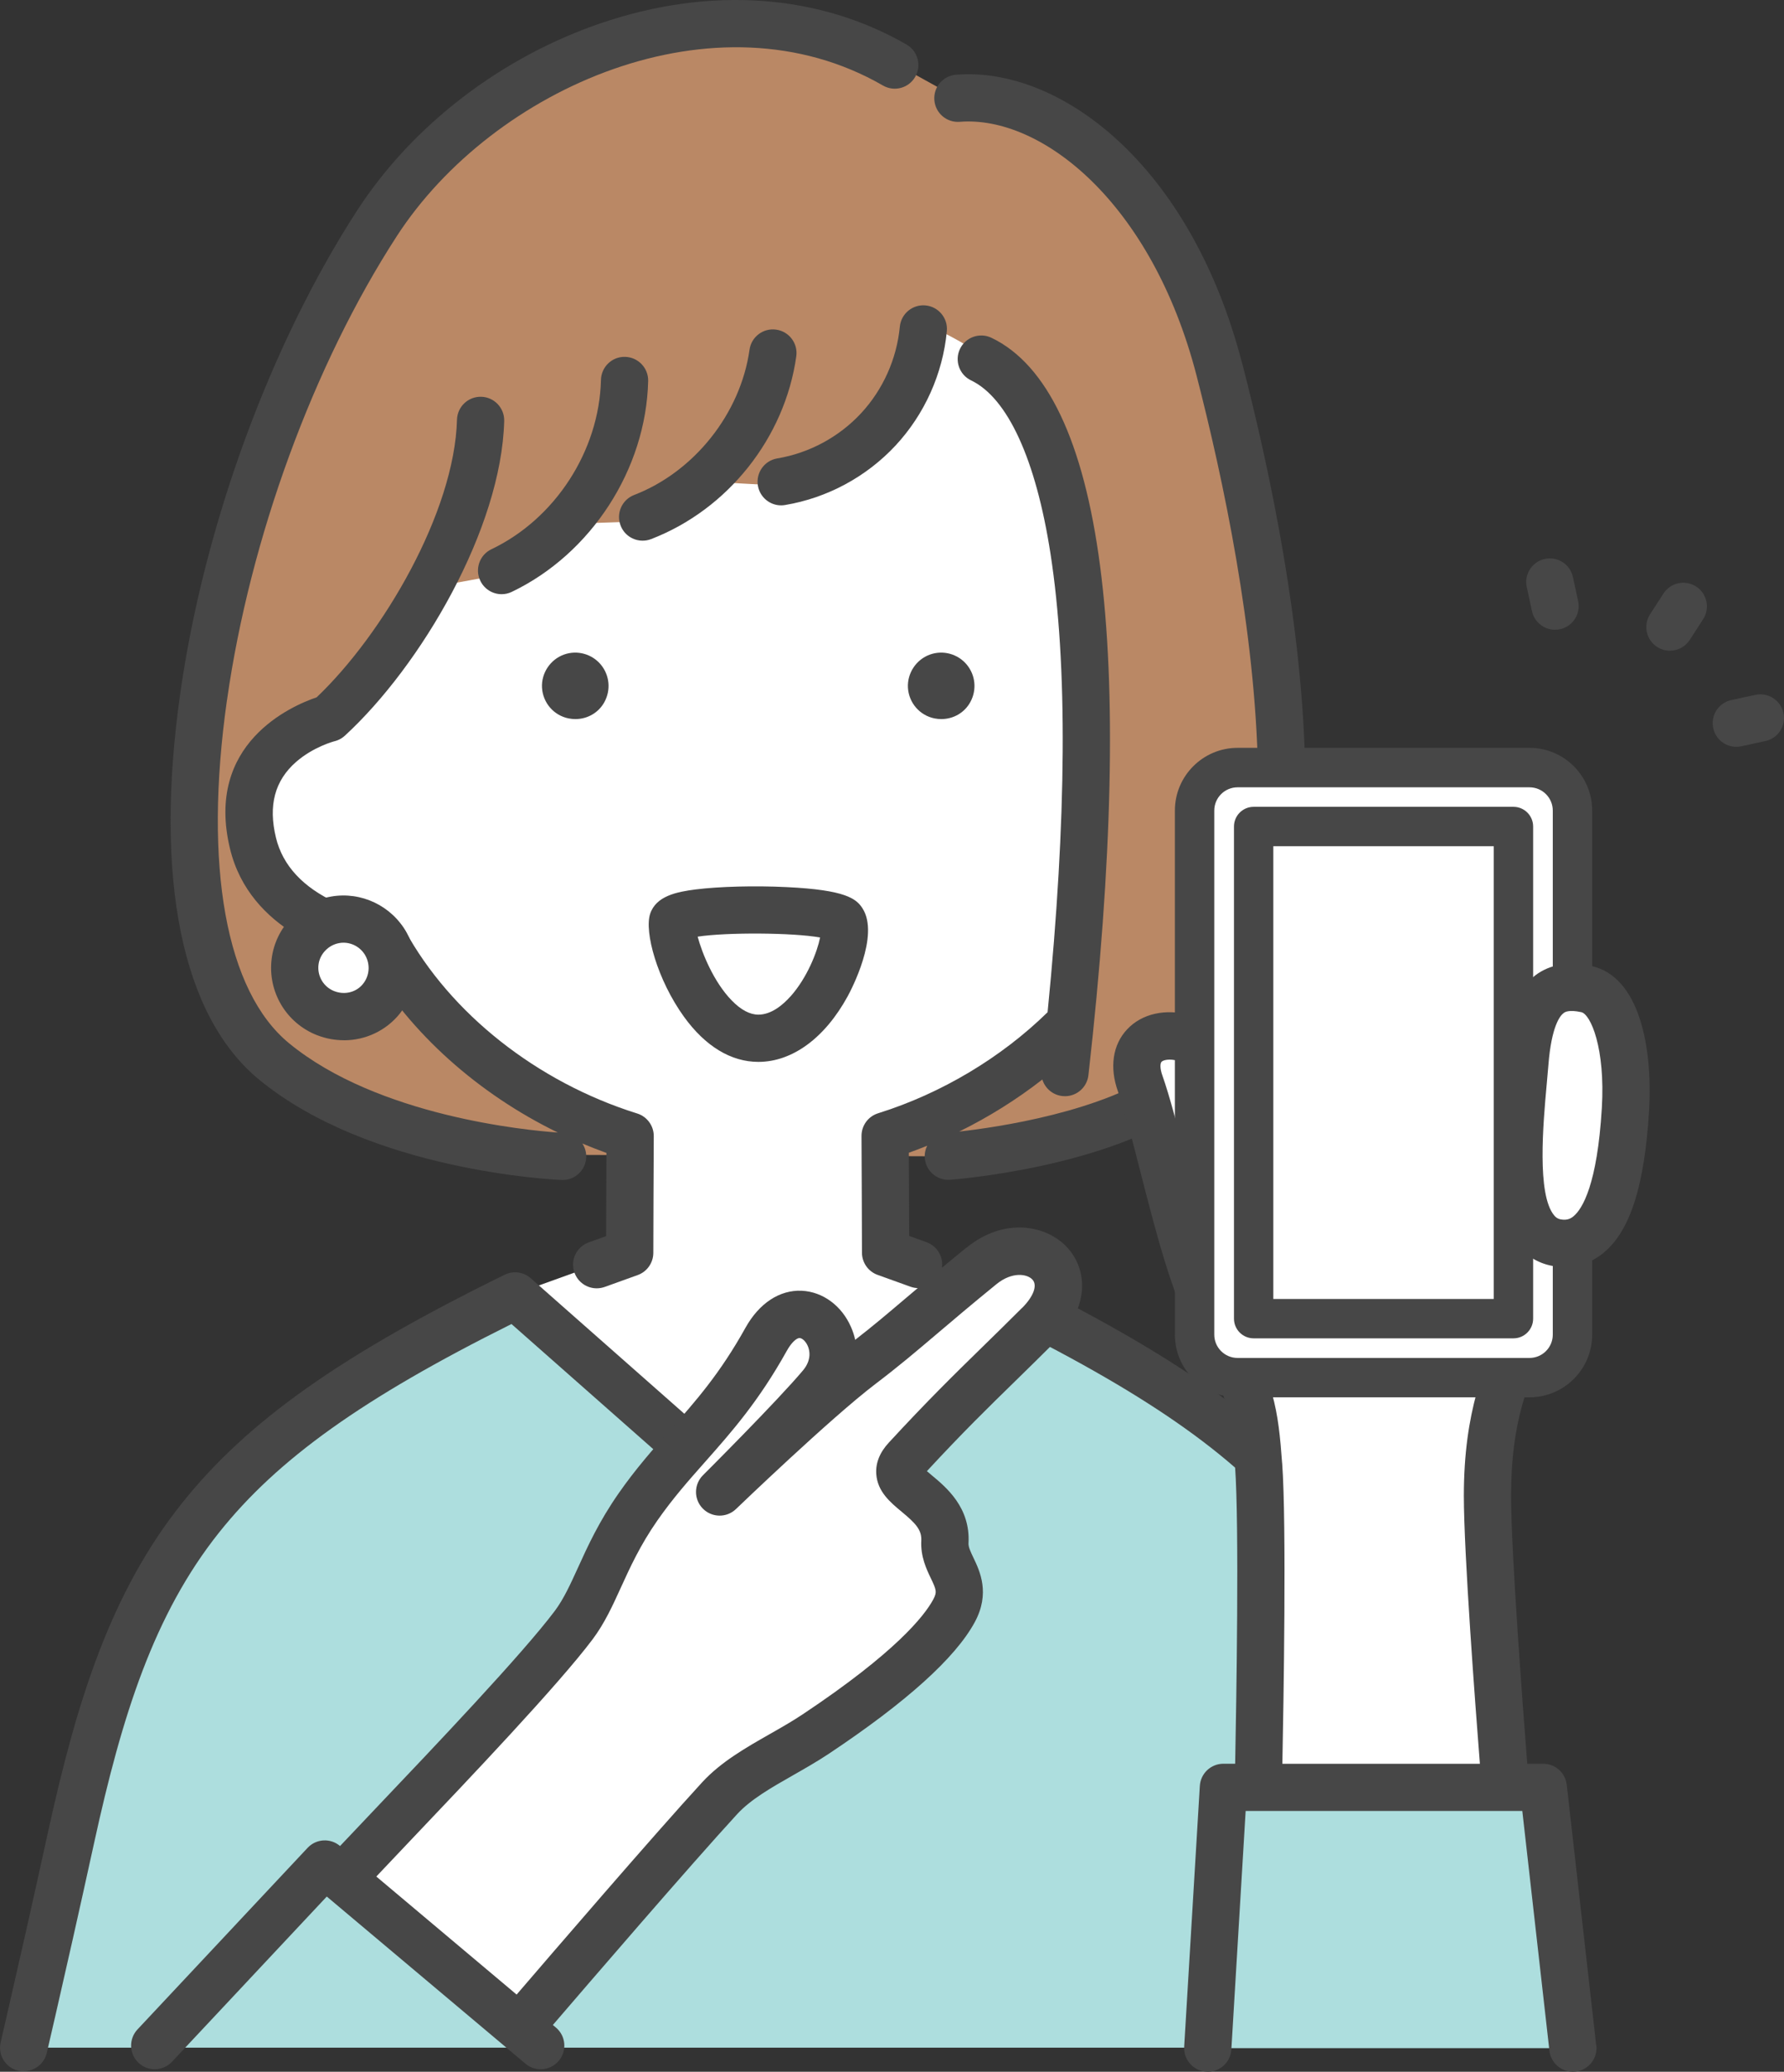
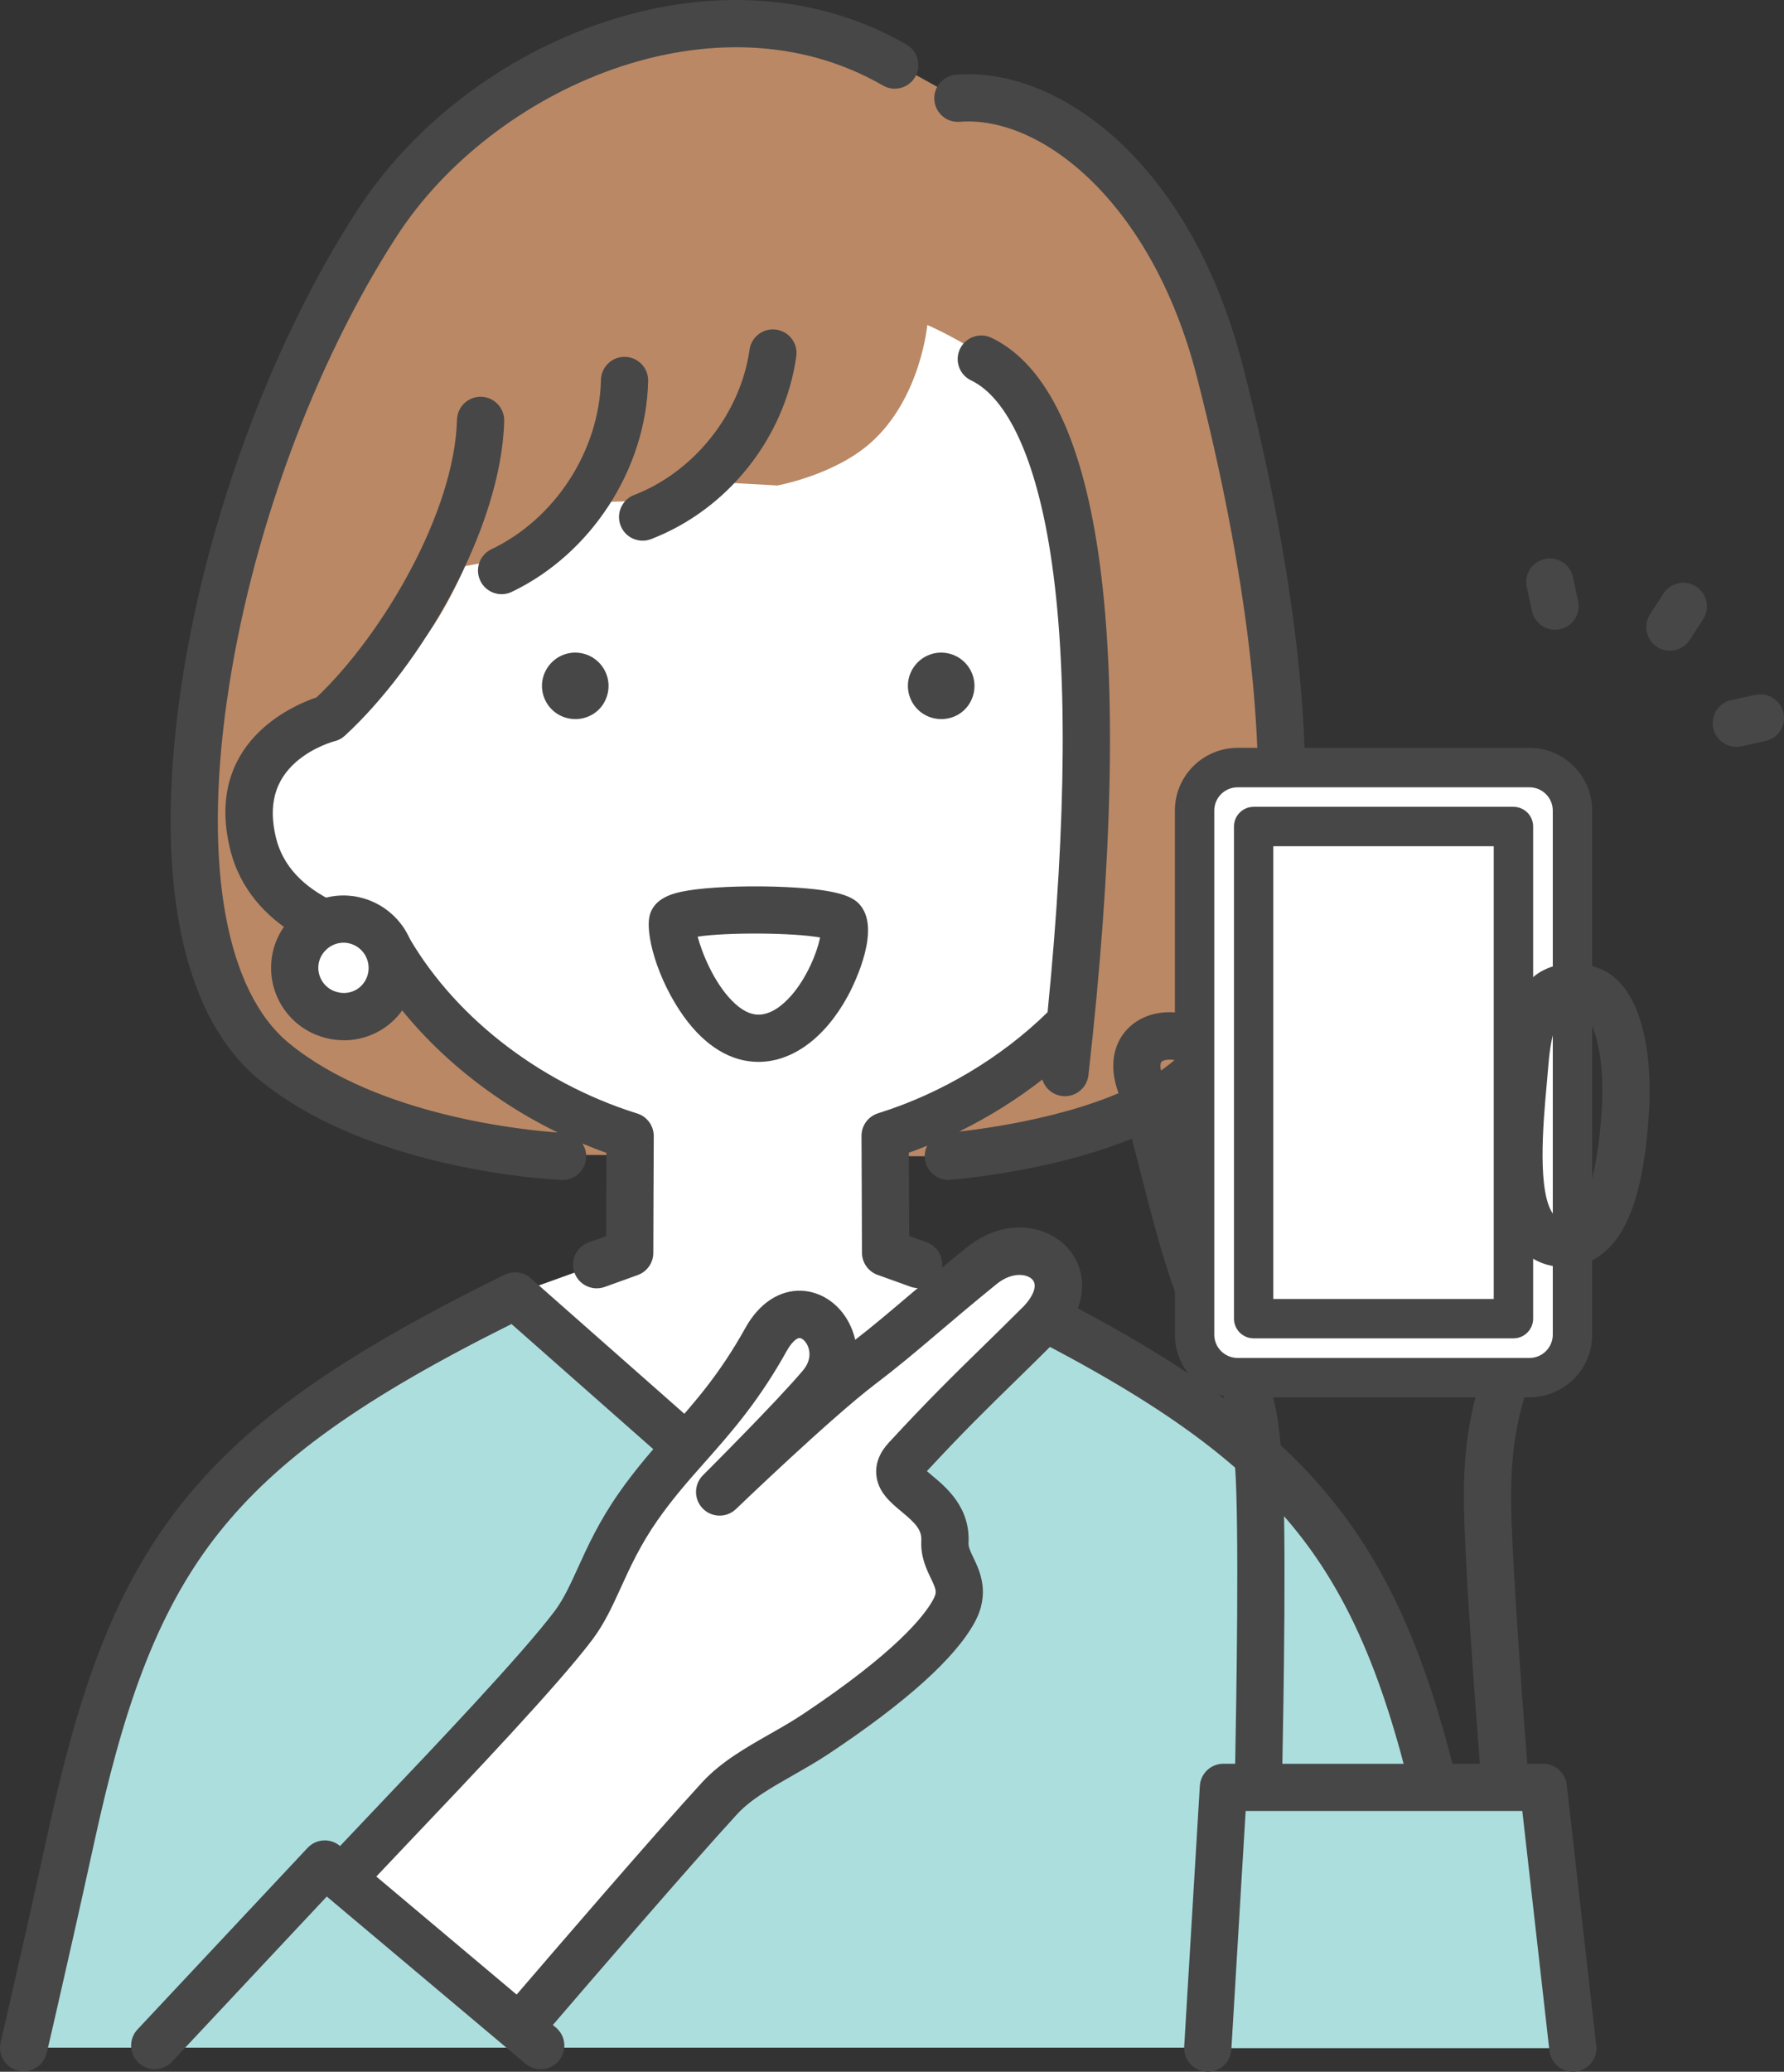
<svg xmlns="http://www.w3.org/2000/svg" id="_レイヤー_2" width="360.48" height="418.4" viewBox="0 0 360.48 418.4">
  <rect x="0" y="0" width="360.48" height="418.4" fill="#333333" stroke="none" />
  <g id="_レイヤー_1-2">
    <g>
      <path d="M191.61,233.53s46.38-4.17,58.75-23.91c7.35-11.73,10.62-42.78,7.39-73.65-4.53-43.3-14.46-89.45-37.48-107.05-15.73-12.02-26.73-9.08-26.73-9.08l-11.4-6.31s-36.86-24.24-85.02,8.18c-24.96,16.8-47.13,65.23-55.57,117.27-5.03,31.01-2.6,63.52,15.99,77.63,20.44,15.52,56.23,16.61,56.23,16.61l77.83,.31Z" style="fill:#ba8865;" />
-       <path d="M77.69,134.08c-3.39,4.19-6.63,6.22-9.32,9.89,0,0-19.94,4.48-17.9,22.35,2.57,22.5,27.15,23.77,27.15,23.77,5.08,9.31,12.02,17.03,19.69,23.22,9.55,7.7,20.24,13.02,29.92,16.05,.04,.01,.07,.02,.11,.03-.03,6.4-.09,18.62-.09,23.59l-24.22,8.73,50.18,43.33,49.23-42.96-23.51-9.1,.77-23.26s11.73-5.03,22.73-11.69c7.52-4.55,13.73-10.35,13.73-10.35,0,0,5.29-46.57,3.33-74.33-.71-10.08-1.51-48.6-21.76-62.07-5.1-3.39-10.36-5.65-10.36-5.65,0,0-1.32,14.84-11.46,23.81-7.41,6.56-18.83,8.6-18.83,8.6l-14.08-.77s-3.06,2.22-7.52,4.41c-3.26,1.6-6.92,3.65-6.92,3.65l-13.65,.45s-5.62,4.37-7.83,6.09c-3.34,2.58-7.49,4.47-7.49,4.47l-13.15,2.4s-3.89,9.3-8.77,15.33Z" style="fill:#fff;" />
+       <path d="M77.69,134.08c-3.39,4.19-6.63,6.22-9.32,9.89,0,0-19.94,4.48-17.9,22.35,2.57,22.5,27.15,23.77,27.15,23.77,5.08,9.31,12.02,17.03,19.69,23.22,9.55,7.7,20.24,13.02,29.92,16.05,.04,.01,.07,.02,.11,.03-.03,6.4-.09,18.62-.09,23.59l-24.22,8.73,50.18,43.33,49.23-42.96-23.51-9.1,.77-23.26s11.73-5.03,22.73-11.69c7.52-4.55,13.73-10.35,13.73-10.35,0,0,5.29-46.57,3.33-74.33-.71-10.08-1.51-48.6-21.76-62.07-5.1-3.39-10.36-5.65-10.36-5.65,0,0-1.32,14.84-11.46,23.81-7.41,6.56-18.83,8.6-18.83,8.6l-14.08-.77c-3.26,1.6-6.92,3.65-6.92,3.65l-13.65,.45s-5.62,4.37-7.83,6.09c-3.34,2.58-7.49,4.47-7.49,4.47l-13.15,2.4s-3.89,9.3-8.77,15.33Z" style="fill:#fff;" />
      <path d="M116.28,145.22c-.45,0-.9-.04-1.36-.13h0c-3.01-.59-5.23-3.15-5.4-6.22-.16-2.91,1.65-5.66,4.42-6.67,2.67-.97,5.68-.15,7.49,2.05,1.75,2.14,2.03,5.08,.71,7.51-1.17,2.17-3.43,3.46-5.87,3.46Z" style="fill:#474747;" />
      <path d="M190.22,145.22c-.45,0-.9-.04-1.36-.13h0c-3.01-.59-5.23-3.15-5.4-6.22-.16-2.91,1.65-5.66,4.42-6.67,2.67-.97,5.68-.15,7.49,2.05,1.75,2.14,2.03,5.08,.71,7.51-1.17,2.17-3.43,3.46-5.87,3.46Z" style="fill:#474747;" />
      <path d="M301.66,413.53s-4.63-19.83-9.56-42.37c-12.46-56.96-27.41-78.87-89.75-109.45l-49.13,43.33-49.13-43.33c-62.34,30.58-77.29,52.48-89.75,109.45-4.93,22.54-9.56,42.37-9.56,42.37H301.66Z" style="fill:#addede;" />
      <path d="M4.78,418.31c-.36,0-.72-.04-1.09-.13-2.57-.6-4.16-3.16-3.56-5.73,0,0,.67-2.86,1.76-7.63,1.89-8.25,4.78-20.96,7.78-34.68,5.9-26.95,12.76-48.58,27.1-66.57,13.16-16.51,32.05-29.87,65.21-46.14,1.73-.85,3.81-.57,5.26,.71l45.98,40.55,45.98-40.55c1.45-1.28,3.53-1.56,5.26-.71,33.16,16.27,52.05,29.63,65.21,46.14,14.34,17.99,21.21,39.62,27.1,66.57,.58,2.66,1.16,5.27,1.73,7.82,.55,2.47,1.08,4.87,1.59,7.19,2.16,9.89,4.78,21.08,4.81,21.19,.6,2.57-.99,5.13-3.56,5.73-2.57,.6-5.13-.99-5.73-3.56-.03-.11-2.66-11.37-4.84-21.33-.5-2.31-1.04-4.7-1.58-7.16-.57-2.56-1.16-5.19-1.74-7.86-5.61-25.64-12.05-46.11-25.24-62.66-11.84-14.85-29.07-27.16-59.09-42.11l-46.73,41.22c-1.8,1.59-4.51,1.59-6.31,0l-46.73-41.22c-30.02,14.95-47.26,27.26-59.09,42.11-13.19,16.55-19.63,37.02-25.24,62.66-3.01,13.76-5.9,26.5-7.8,34.77-1.1,4.79-1.77,7.66-1.77,7.66-.51,2.2-2.48,3.69-4.64,3.69Z" style="fill:#474747;" />
-       <path d="M157.84,102.06c-2.29,0-4.31-1.65-4.7-3.99-.43-2.6,1.32-5.06,3.92-5.49,6.44-1.08,12.45-4.31,16.9-9.09s7.24-11,7.86-17.51c.25-2.62,2.58-4.55,5.2-4.3,2.62,.25,4.55,2.58,4.3,5.2-.81,8.59-4.5,16.8-10.38,23.11-5.88,6.31-13.8,10.58-22.31,12-.27,.04-.53,.07-.79,.07Z" style="fill:#474747;" />
      <path d="M129.85,109.19c-1.92,0-3.73-1.16-4.45-3.06-.95-2.46,.28-5.22,2.74-6.17,12.13-4.67,21.5-16.45,23.31-29.33,.36-2.61,2.78-4.43,5.39-4.06,2.61,.37,4.43,2.78,4.06,5.39-2.31,16.46-13.82,30.94-29.33,36.91-.56,.22-1.14,.32-1.71,.32Z" style="fill:#474747;" />
      <path d="M101.36,120c-1.78,0-3.49-1-4.31-2.72-1.14-2.38-.13-5.23,2.25-6.36,12.9-6.16,21.79-19.9,22.13-34.19,.06-2.64,2.25-4.74,4.88-4.66,2.63,.06,4.72,2.25,4.66,4.88-.42,17.79-11.5,34.9-27.56,42.58-.66,.32-1.36,.47-2.05,.47Z" style="fill:#474747;" />
      <path d="M45.87,141.39c4.64-32.7,17.47-67.73,34.31-93.7C99.62,17.7,144.74-2.17,178.41,17.27c2.29,1.32,5.2,.54,6.52-1.75,1.32-2.28,.54-5.2-1.75-6.52-17.73-10.23-39.56-11.8-61.48-4.41-20.3,6.84-38.35,20.66-49.53,37.91-17.55,27.08-30.92,63.55-35.75,97.55-5.32,37.48,.34,65.18,15.94,77.99,22.5,18.48,59.56,20.19,61.13,20.26,.07,0,.13,0,.2,0,2.55,0,4.66-2.01,4.76-4.57,.04-1.03-.25-1.99-.77-2.79,1.6,.67,3.22,1.31,4.86,1.9-.02,5.32-.06,12.11-.07,16.8l-3.52,1.27c-2.48,.89-3.77,3.63-2.87,6.11,.7,1.95,2.53,3.16,4.49,3.16,.54,0,1.08-.09,1.62-.28l6.67-2.4c1.89-.68,3.15-2.48,3.15-4.49,0-4.89,.06-16.86,.09-23.56,.01-2.06-1.31-3.9-3.26-4.55-.08-.03-.16-.05-.19-.06-20.14-6.32-37.65-20.15-46.85-37.01-.74-1.35-2.09-2.27-3.62-2.45-.05,0-4.99-.65-10.26-3.08-6.71-3.09-10.8-7.51-12.16-13.12-1.58-6.52-.25-11.52,4.06-15.3,3.47-3.04,7.65-4.16,7.79-4.19,.18-.04,.35-.1,.52-.16,.03-.01,.07-.03,.1-.04,.25-.1,.5-.22,.72-.36,0,0,.02-.01,.03-.02,.26-.16,.49-.34,.71-.54,0,0,0,0,0,0,15.37-14.13,31.61-41.76,32.19-63.54,.07-2.63-2.01-4.83-4.64-4.9-2.64-.07-4.83,2.01-4.9,4.64-.5,18.65-14.96,43.33-28.36,56.06-5.09,1.73-22.65,9.31-17.5,30.59,4.02,16.61,21.52,21.68,28.09,23.02,8.4,14.29,22.06,26.45,38.14,34.28-6.26-.44-36.35-3.29-54.3-18.03-12.74-10.46-17.32-35.71-12.55-69.28Z" style="fill:#474747;" />
      <path d="M251.02,73.5c-10.48-40.56-37.03-60.1-57.85-58.41-2.63,.21-4.59,2.51-4.37,5.14,.21,2.63,2.51,4.58,5.14,4.37,16.41-1.31,38.79,16.2,47.85,51.29,5.37,20.8,11.88,51.52,12.4,79.8,.56,30.31-5.79,50.49-18.88,59.99-12.26,8.9-34.07,12.01-41.49,12.84,5.95-2.93,11.62-6.47,16.8-10.51,.54,1.76,2.08,3.12,4.03,3.34,.18,.02,.36,.03,.54,.03,2.4,0,4.46-1.8,4.74-4.24,9.79-86.6,3.01-138.1-19.59-148.92-2.38-1.14-5.23-.13-6.36,2.24-1.14,2.38-.13,5.23,2.24,6.36,7.39,3.54,13.09,15.95,16.04,34.96,3.49,22.45,3.29,53.58-.58,92.64-9.35,9.16-21.47,16.4-34.1,20.36-.06,.02-.18,.06-.24,.08-1.96,.65-3.27,2.49-3.26,4.55,.03,6.7,.09,18.68,.09,23.56,0,2.01,1.26,3.81,3.15,4.49l6.67,2.4c.53,.19,1.08,.28,1.62,.28,1.95,0,3.79-1.21,4.49-3.16,.89-2.48-.39-5.21-2.87-6.11l-3.52-1.27c-.01-4.69-.04-11.48-.07-16.8,1.24-.44,2.48-.92,3.71-1.42-.37,.74-.55,1.59-.49,2.47,.19,2.51,2.28,4.42,4.75,4.42,.12,0,.24,0,.36-.01,1.29-.1,31.89-2.51,48.95-14.89,35.77-25.97,21.69-105.06,10.11-149.9Z" style="fill:#474747;" />
      <path d="M67.72,205.15c-.65-.12-1.29-.3-1.92-.54h0c-4.2-1.64-6.74-5.9-6.18-10.37,.52-4.25,3.85-7.74,8.1-8.48,4.1-.72,8.24,1.26,10.28,4.9,1.98,3.54,1.62,7.86-.91,11.02-2.25,2.82-5.84,4.11-9.36,3.48Z" style="fill:#fff;" />
      <path d="M69.49,210.08c-.87,0-1.74-.08-2.61-.23-.96-.17-1.9-.44-2.81-.79-6.23-2.43-10.01-8.77-9.18-15.41,.77-6.32,5.72-11.5,12.02-12.59,6.09-1.06,12.22,1.86,15.25,7.27,2.93,5.25,2.4,11.66-1.35,16.34-2.76,3.46-6.94,5.42-11.32,5.42Zm-.09-19.7c-.29,0-.58,.02-.86,.08-2.16,.37-3.92,2.2-4.18,4.35-.29,2.31,1.02,4.51,3.17,5.35,.33,.13,.68,.23,1.03,.29h0c1.83,.33,3.67-.34,4.79-1.75,1.32-1.64,1.5-3.88,.48-5.72-.91-1.62-2.62-2.6-4.43-2.6Z" style="fill:#474747;" />
      <polygon points="244 413.63 247.18 360.97 311.84 360.97 318.25 413.63 244 413.63" style="fill:#addede;" />
-       <path d="M254.37,360.97s1.01-50.5-.06-65.13c-.73-9.98-1.3-15.37-8.65-28.08-6.55-11.31-10.45-39.02-15.95-49.75-5.44-10.6,17.86-14.9,23.7,9.95,1.98,8.44,33.74-27.53,53.5-14.97,7.59,4.82,6.53,17.75,5.63,33.09-.79,13.56-2.81,19.19-4.14,22.2-4.29,9.67-7.84,18.04-7.84,33.78,0,14.08,3.76,58.89,3.76,58.89h-49.94Z" style="fill:#fff;" />
      <path d="M105.22,410.11s28.88-34.67,40.19-46.96c4.91-5.33,12.75-8.52,19.41-12.95,13.87-9.23,24.24-18.08,27.93-24.86,3.34-6.15-2.1-8.89-1.83-13.96,.52-9.7-13.27-10.88-7.83-16.78,11.07-12,17.06-17.34,26.81-27.09,10.36-10.36-1.83-19.81-11.6-11.85-12.15,9.9-16.25,13.93-24.28,20.02-9.41,7.13-28.62,25.63-28.62,25.63,0,0,16.67-14.78,20.9-22.06,5.67-9.76-4.44-23.01-13.53-5.28-5.06,9.86-17.68,20.44-25.4,32.7-5.47,8.69-8.63,18.66-13.25,23.85-9.91,11.14-45.1,48.71-45.1,48.71l36.19,30.9Z" style="fill:#fff;" />
      <polygon points="31.26 413.12 65.63 376.45 108.64 413.12 31.26 413.12" style="fill:#addede;" />
      <path d="M322.54,413.09l-5.96-52.65c-.27-2.41-2.31-4.24-4.74-4.24h-3.24c-.83-10.65-3.27-42.69-3.27-54.12,0-15.11,3.44-22.87,7.43-31.85,1.69-3.81,3.73-9.96,4.55-23.86l.1-1.66c.94-15.88,1.75-29.59-7.94-35.74-14.78-9.39-33.43,2.53-45.77,10.42-2.15,1.38-4.64,2.97-6.52,4.01-2.86-9.45-8.85-16.19-16.48-18.35-5.11-1.44-9.95-.38-12.97,2.85-2.89,3.09-3.57,7.65-1.84,12.5,1.37,3.86,2.9,9.81,4.51,16.12,3.09,12.09,6.6,25.78,11.14,33.62,7,12.09,7.34,16.75,8.02,26.04,.87,11.89,.25,48.12,.02,60.01h-2.38c-2.53,0-4.61,1.97-4.76,4.49l-3.16,52.65c-.16,2.63,1.85,4.89,4.48,5.05,2.64,.17,4.89-1.85,5.05-4.48l2.89-48.17h55.9l5.48,48.42c.28,2.44,2.34,4.24,4.74,4.24,.18,0,.36-.01,.54-.03,2.62-.3,4.5-2.66,4.21-5.28Zm-63.47-117.59c-.78-10.6-1.54-16.75-9.28-30.12-3.88-6.7-7.36-20.29-10.15-31.21-1.67-6.52-3.25-12.68-4.76-16.95-.53-1.48-.46-2.48-.18-2.78,.33-.35,1.54-.71,3.41-.18,3.92,1.11,8.77,5.54,10.63,14.68,.44,2.14,1.77,3.82,3.66,4.62,4.14,1.75,8.51-1.04,16.44-6.11,10.3-6.59,25.87-16.54,35.51-10.41,4.95,3.14,4.26,14.79,3.53,27.12l-.1,1.66c-.73,12.5-2.49,17.71-3.74,20.54-4.06,9.14-8.25,18.59-8.25,35.72,0,11.66,2.34,42.68,3.24,54.12h-39.91c.24-12.23,.86-48.32-.04-60.7Z" style="fill:#474747;" />
      <path d="M195.28,251.95c-5.26,4.29-8.96,7.43-12.23,10.2-3.63,3.08-6.59,5.59-10.25,8.43-.19-.88-.47-1.75-.85-2.6-1.88-4.3-5.69-7.1-9.93-7.31-4.47-.21-8.62,2.51-11.39,7.48-5.17,9.29-10.1,14.86-15.33,20.76-3.39,3.82-6.89,7.78-10.31,12.69-3.97,5.7-6.23,10.65-8.21,15.01-1.55,3.39-2.88,6.32-4.68,8.72-6.55,8.72-24.36,27.45-36.14,39.83-2.9,3.05-5.35,5.63-7.24,7.64h-.02c-1.94-1.65-4.82-1.47-6.55,.38l-34.37,36.67c-1.8,1.92-1.7,4.94,.22,6.75,1.92,1.8,4.94,1.7,6.75-.22l31.28-33.37,40.15,33.76c.89,.75,1.98,1.12,3.07,1.12,1.36,0,2.71-.58,3.66-1.7,1.7-2.02,1.44-5.03-.58-6.72l-.62-.52c6.78-7.89,27.91-32.44,37.23-42.57,2.76-3,6.92-5.37,11.33-7.88,2.38-1.36,4.85-2.76,7.21-4.33,15.64-10.41,25.56-19.34,29.47-26.55,3.18-5.85,1.03-10.34-.25-13.02-.65-1.35-1.04-2.22-1-2.97,.39-7.21-4.5-11.26-7.42-13.69-.31-.26-.67-.55-.99-.84,7.27-7.85,12.22-12.69,17.92-18.25,2.52-2.46,5.12-5.01,8.09-7.97,7.07-7.07,6.32-14.56,2.44-18.85-4.22-4.67-12.81-6.28-20.43-.07Zm11.24,12.18c-2.93,2.93-5.51,5.45-8.01,7.89-5.72,5.59-11.12,10.87-18.93,19.34-1.82,1.97-2.67,4.1-2.52,6.31,.24,3.56,2.82,5.71,5.11,7.61,2.8,2.32,4.1,3.66,3.99,5.84-.17,3.23,1.04,5.75,1.92,7.6,1.12,2.33,1.3,2.81,.47,4.34-1.78,3.28-7.58,10.66-26.38,23.17-2.09,1.39-4.4,2.71-6.64,3.98-4.85,2.76-9.86,5.62-13.63,9.71-9.44,10.26-30.77,35.04-37.51,42.89l-28.35-23.84c1.86-1.98,4.22-4.46,6.84-7.22,11.94-12.55,29.98-31.52,36.86-40.68,2.42-3.23,4.03-6.76,5.73-10.49,1.82-3.99,3.88-8.52,7.36-13.51,3.11-4.46,6.28-8.04,9.63-11.82,5.33-6.02,10.84-12.24,16.52-22.44,.99-1.79,2.02-2.59,2.57-2.59,0,0,.02,0,.03,0,.47,.02,1.2,.59,1.64,1.6,.33,.75,.89,2.72-.96,4.93-5.21,6.21-20.07,21.03-20.22,21.18-1.85,1.85-1.87,4.85-.04,6.72,1.83,1.87,4.83,1.92,6.72,.1,.19-.18,19.12-18.38,28.19-25.27,4.68-3.55,8.05-6.41,12.33-10.04,3.23-2.74,6.9-5.86,12.08-10.08,3.2-2.61,6.26-2.1,7.31-.93,1.04,1.15,.21,3.39-2.1,5.71Z" style="fill:#474747;" />
      <rect x="241.39" y="155.02" width="76.36" height="123.19" rx="8.79" ry="8.79" style="fill:#fff;" />
      <path d="M309.06,282.19h-59c-6.98,0-12.66-5.68-12.66-12.66v-105.84c0-6.98,5.68-12.66,12.66-12.66h59c6.98,0,12.66,5.68,12.66,12.66v105.84c0,6.98-5.68,12.66-12.66,12.66Zm-59-123.19c-2.59,0-4.7,2.11-4.7,4.7v105.84c0,2.59,2.11,4.7,4.7,4.7h59c2.59,0,4.7-2.11,4.7-4.7v-105.84c0-2.59-2.11-4.7-4.7-4.7h-59Z" style="fill:#474747;" />
      <path d="M305.81,270.28h-52.49c-2.2,0-3.98-1.78-3.98-3.98v-99.38c0-2.2,1.78-3.98,3.98-3.98h52.49c2.2,0,3.98,1.78,3.98,3.98v99.38c0,2.2-1.78,3.98-3.98,3.98Zm-48.52-7.95h44.54v-91.43h-44.54v91.43Z" style="fill:#474747;" />
-       <path d="M315.33,251.06c7.21,.6,11.94-7.37,13.12-26.99,.72-11.92-1.81-23.01-7.91-24.33-6.69-1.45-11.33,1.24-12.41,15-.94,11.89-4.39,35.35,7.2,36.32Z" style="fill:#fff;" />
      <path d="M316.06,255.87c-.37,0-.75-.02-1.13-.05h0c-3.26-.27-6.09-1.73-8.18-4.23-5.64-6.71-5.02-19.07-3.72-33.33,.13-1.39,.25-2.69,.34-3.88,.7-8.92,2.89-14.46,6.9-17.44,2.96-2.21,6.76-2.83,11.28-1.85,9.77,2.11,12.43,16.51,11.66,29.28-.9,14.89-3.73,23.92-8.93,28.42-2.34,2.03-5.16,3.08-8.22,3.08Zm-.34-9.56c.94,.08,1.61-.14,2.3-.74,1.71-1.48,4.72-6.28,5.65-21.78,.73-12.15-2.27-18.97-4.15-19.38-2.58-.56-3.33,0-3.57,.18-.72,.53-2.46,2.63-3.08,10.53-.1,1.22-.22,2.57-.35,4-.7,7.73-2.01,22.12,1.52,26.33,.46,.55,.93,.79,1.67,.85Z" style="fill:#474747;" />
      <path d="M158.91,179.15c-6.41-.31-13.59-.12-18.31,.47-3.84,.49-8.03,1.31-9.23,4.93-1.21,3.66,1.45,13.32,6.83,20.78,4.31,5.97,9.51,9.12,15.04,9.12,6.87,0,13.44-4.83,18.04-13.24,.68-1.24,6.52-12.29,3-17.77-1.24-1.93-3.35-3.72-15.37-4.29Zm.83,22.06c-1.5,1.69-3.85,3.7-6.5,3.7-1.72,0-3.53-.96-5.38-2.86-3.63-3.72-6-9.55-6.89-12.89,5.86-.9,19.27-.82,24.74,.17-.57,2.87-2.58,8.08-5.96,11.88Z" style="fill:#474747;" />
      <g>
        <path d="M314.21,127.18c-2.2,0-4.18-1.53-4.66-3.77l-1.05-4.86c-.56-2.58,1.08-5.12,3.66-5.67,2.58-.56,5.12,1.08,5.67,3.66l1.05,4.86c.56,2.58-1.08,5.12-3.66,5.67-.34,.07-.68,.11-1.01,.11Z" style="fill:#474747;" />
        <path d="M337.42,131.41c-.89,0-1.78-.25-2.58-.76-2.21-1.43-2.85-4.38-1.42-6.6l2.7-4.18c1.43-2.21,4.38-2.85,6.6-1.42,2.21,1.43,2.85,4.38,1.42,6.6l-2.7,4.18c-.91,1.41-2.45,2.18-4.01,2.18Z" style="fill:#474747;" />
        <path d="M350.84,150.82c-2.2,0-4.18-1.53-4.66-3.77-.56-2.58,1.08-5.12,3.66-5.67l4.86-1.05c2.57-.56,5.11,1.08,5.67,3.66,.56,2.58-1.08,5.12-3.66,5.67l-4.86,1.05c-.34,.07-.68,.11-1.01,.11Z" style="fill:#474747;" />
      </g>
    </g>
  </g>
</svg>